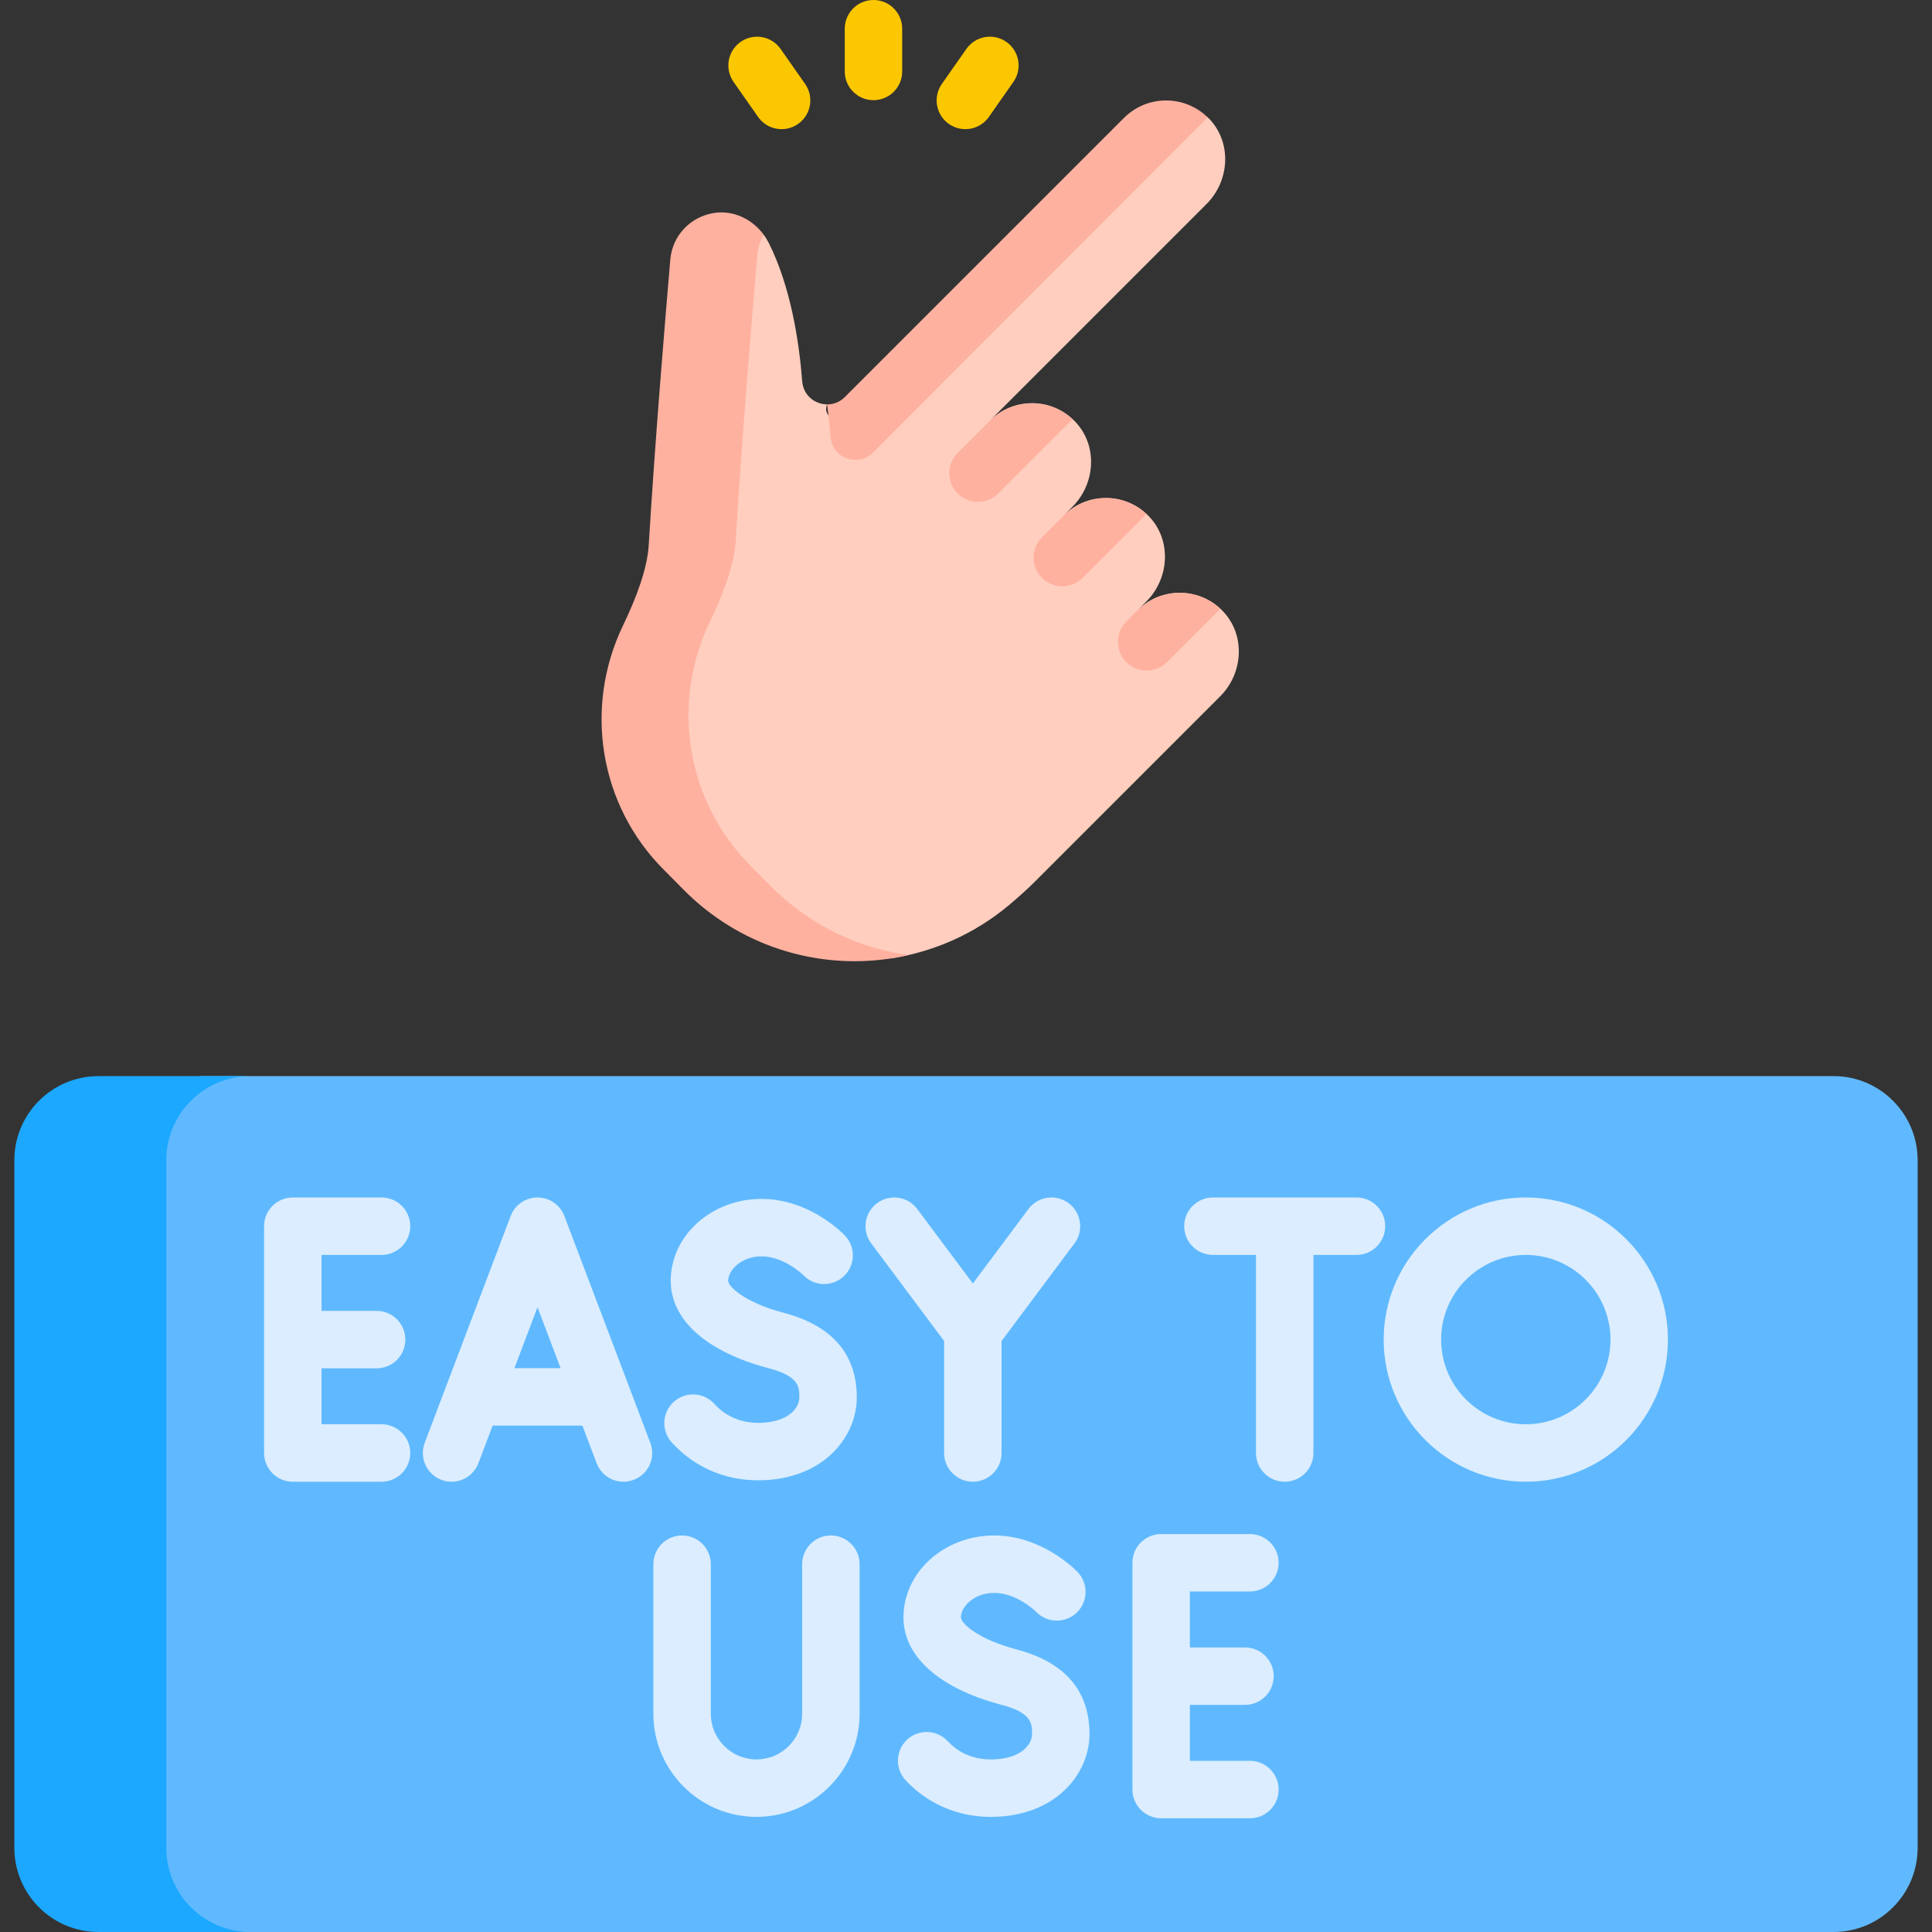
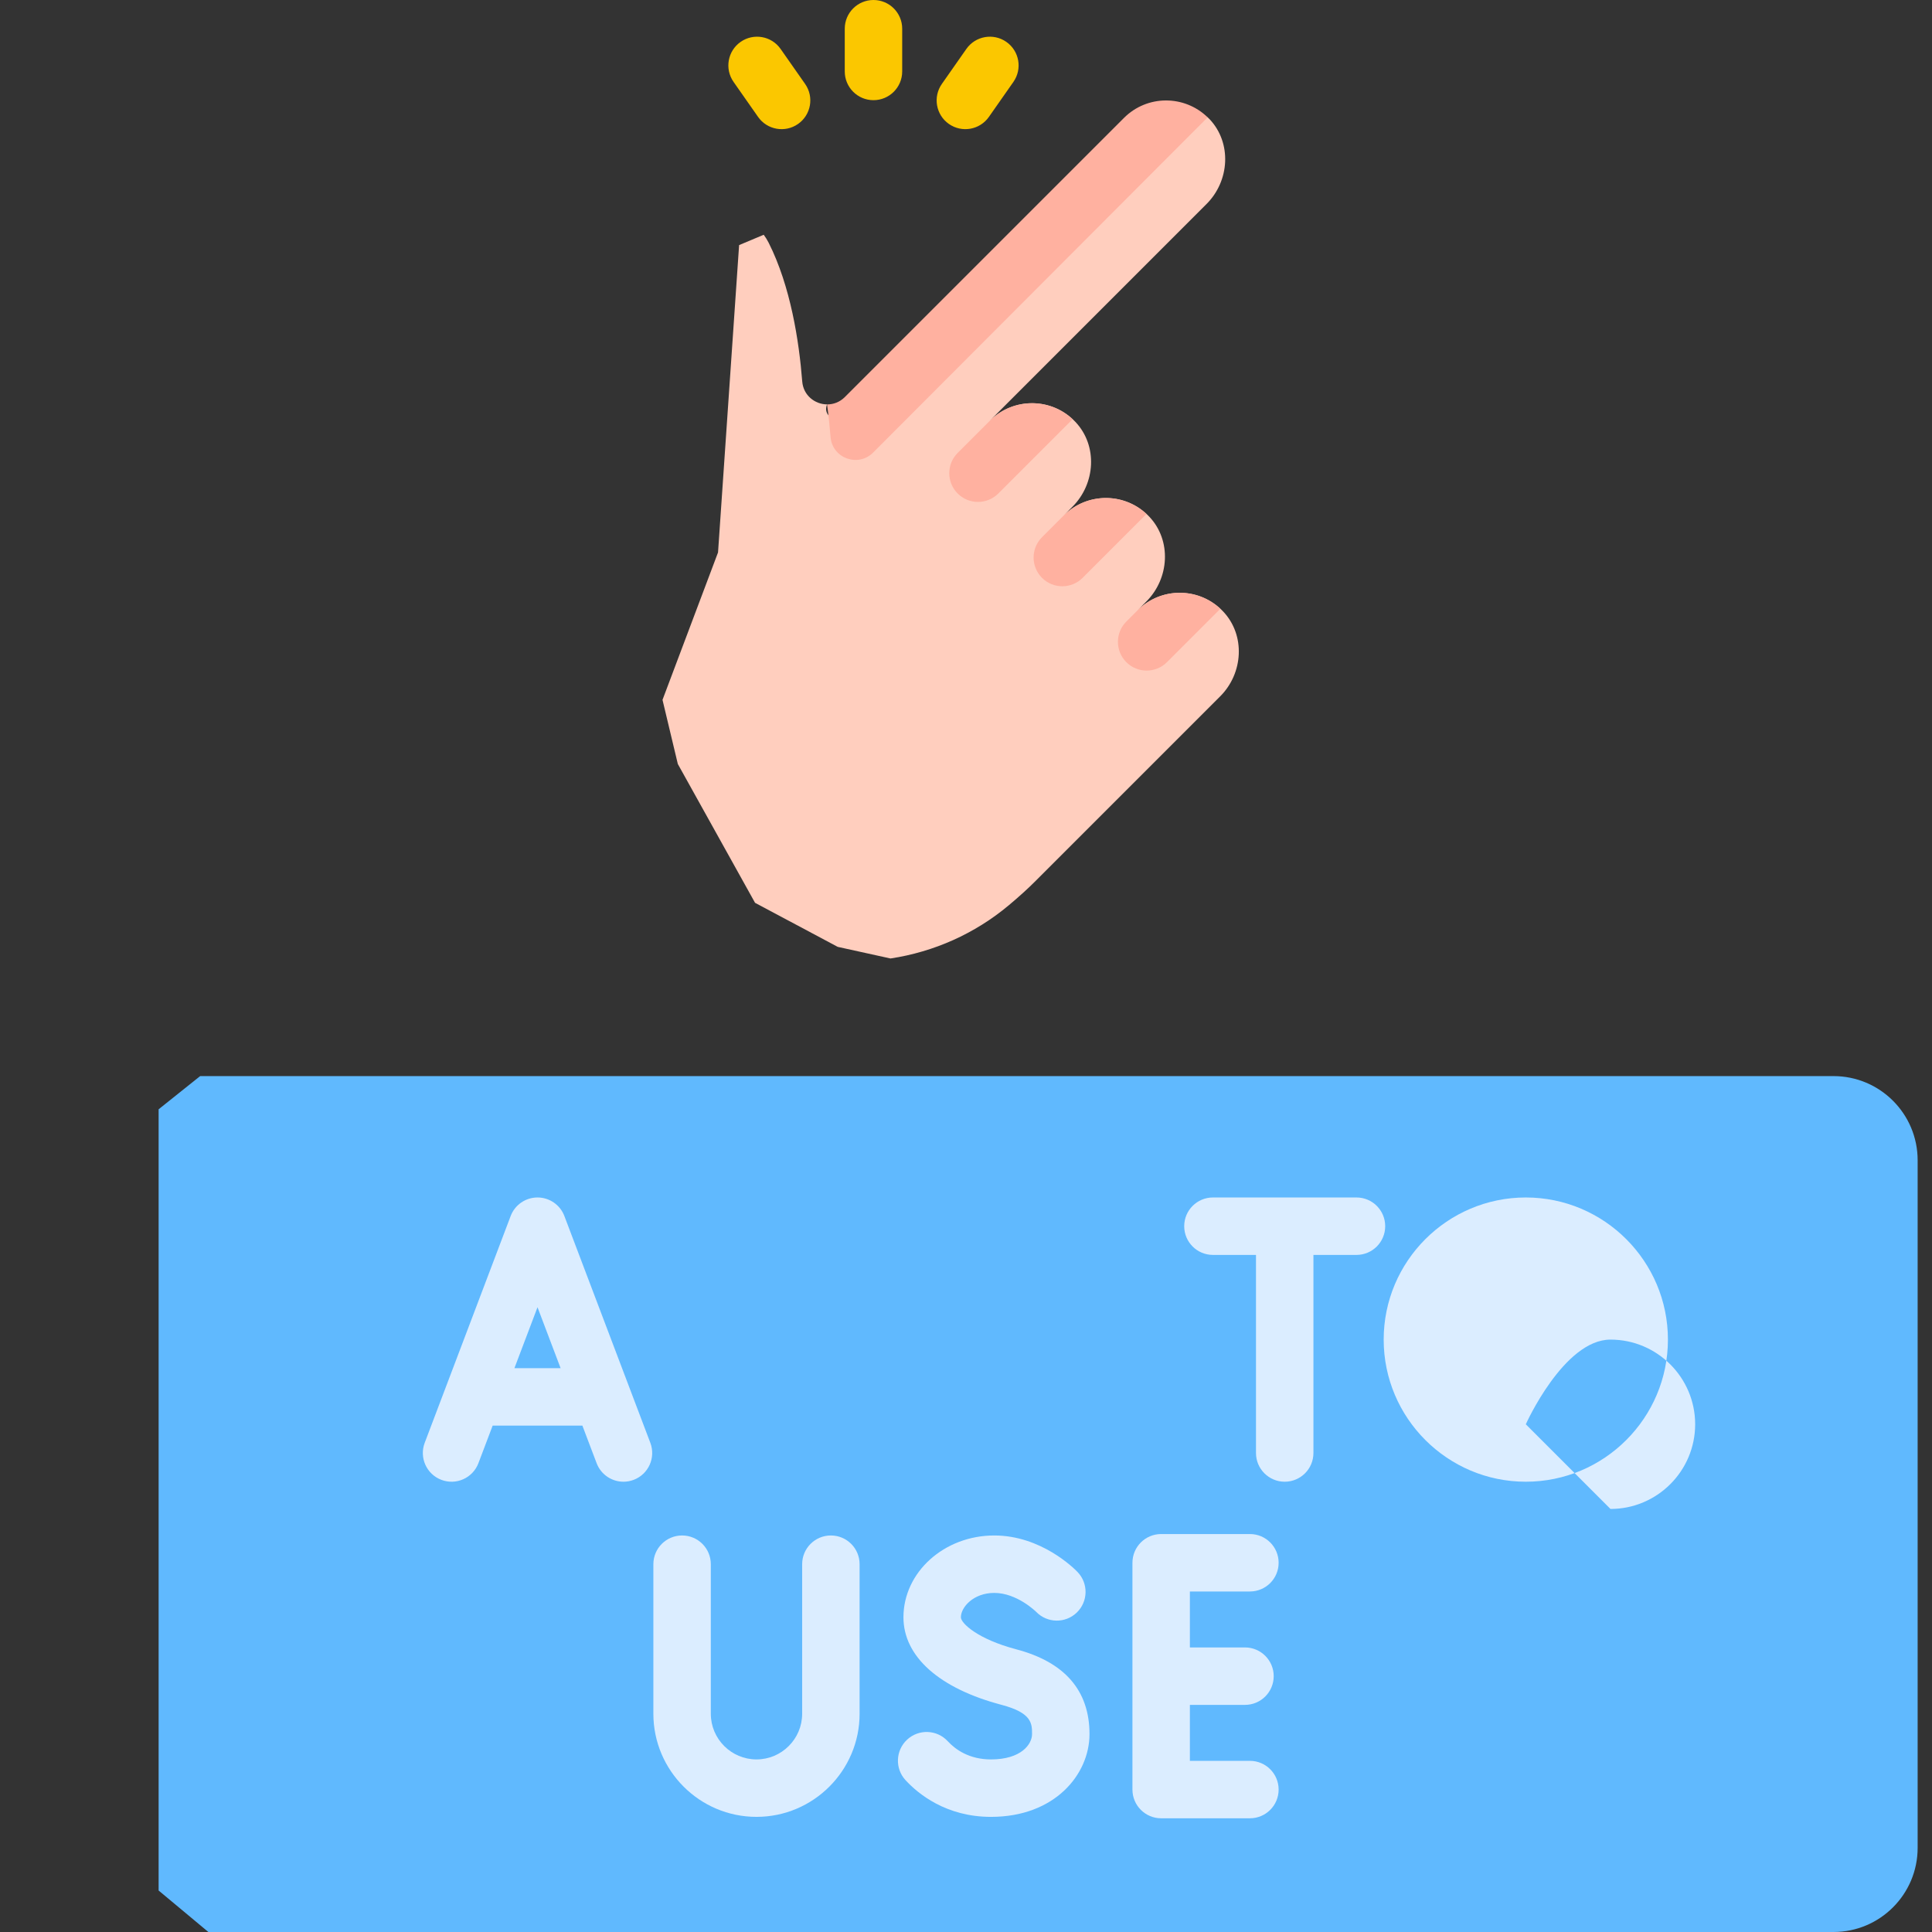
<svg xmlns="http://www.w3.org/2000/svg" id="Capa_1" enable-background="new 0 0 512 512" height="512" viewBox="0 0 512 512" width="512">
  <rect x="0" y="0" width="512" height="512" fill="#333333" stroke="none" />
  <g>
    <path d="m485.887 285.178h-432.843l-11.01 8.795v207.033l13.186 10.994h430.667c12.321 0 22.308-9.988 22.308-22.308v-182.206c0-12.321-9.988-22.308-22.308-22.308z" fill="#60b9fe" />
    <path d="m301.484 161.719 2.302-2.302c6.119-6.119 6.741-16.17.807-22.469-6.138-6.517-16.401-6.633-22.687-.348l2.302-2.302c6.118-6.12 6.74-16.172.806-22.47-6.138-6.515-16.4-6.632-22.685-.346l57.421-57.422c6.119-6.119 6.74-16.17.806-22.469-.166-.176-.345-.329-.517-.495h-6.445l-85.249 84.853-4.476-3.552s-6.247-1.318-4.692-5.226c-3.21-.026-6.29-2.37-6.581-6.091-.839-10.706-3.078-25.192-8.886-36.73-.38-.755-.825-1.466-1.318-2.137l-6.524 2.74-5.582 81.443-14.716 39.072 4.059 16.999 20.466 36.789 21.905 11.671 13.99 3.078c11.479-1.732 22.34-6.563 31.332-14.088 2.667-2.231 5.042-4.384 6.883-6.226l49.155-49.154c6.118-6.118 6.739-16.168.808-22.468-6.135-6.519-16.399-6.636-22.684-.35z" fill="#ffcebe" />
-     <path d="m44.068 489.692v-182.206c0-12.321 9.988-22.308 22.308-22.308h-40.262c-12.321 0-22.309 9.988-22.309 22.308v182.206c0 12.321 9.988 22.308 22.309 22.308h40.262c-12.32 0-22.308-9.987-22.308-22.308z" fill="#1ca8ff" />
    <g fill="#dbedff">
-       <path d="m101.113 332.566c4.204 0 7.611-3.408 7.611-7.611s-3.408-7.611-7.611-7.611h-23.52c-4.204 0-7.611 3.408-7.611 7.611v60.106c0 4.204 3.408 7.611 7.611 7.611h23.52c4.204 0 7.611-3.408 7.611-7.611 0-4.204-3.408-7.611-7.611-7.611h-15.908v-14.83h14.602c4.204 0 7.611-3.408 7.611-7.612s-3.408-7.611-7.611-7.611h-14.602v-14.83h15.908z" />
-       <path d="m404.354 317.343c-20.768 0-37.664 16.896-37.664 37.664s16.896 37.664 37.664 37.664 37.664-16.896 37.664-37.664c.001-20.768-16.896-37.664-37.664-37.664zm0 60.106c-12.374 0-22.441-10.067-22.441-22.441s10.067-22.441 22.441-22.441 22.442 10.067 22.442 22.441-10.067 22.441-22.442 22.441z" />
-       <path d="m250.203 385.061c0 4.204 3.408 7.611 7.611 7.611 4.204 0 7.611-3.408 7.611-7.611v-29.672l19.323-25.881c2.515-3.368 1.823-8.138-1.546-10.653s-8.138-1.823-10.653 1.546l-14.736 19.737-14.736-19.737c-2.515-3.369-7.284-4.061-10.653-1.546s-4.06 7.284-1.546 10.653l19.323 25.881v29.672z" />
+       <path d="m404.354 317.343c-20.768 0-37.664 16.896-37.664 37.664s16.896 37.664 37.664 37.664 37.664-16.896 37.664-37.664c.001-20.768-16.896-37.664-37.664-37.664zm0 60.106s10.067-22.441 22.441-22.441 22.442 10.067 22.442 22.441-10.067 22.441-22.442 22.441z" />
      <path d="m149.564 322.257c-1.121-2.958-3.954-4.914-7.117-4.914s-5.997 1.956-7.117 4.914l-22.779 60.106c-1.49 3.931.489 8.325 4.42 9.815s8.325-.489 9.815-4.42l3.772-9.953h23.78l3.772 9.953c1.153 3.043 4.047 4.916 7.119 4.916.896 0 1.808-.16 2.696-.496 3.931-1.49 5.91-5.884 4.42-9.815zm-13.238 40.325 6.121-16.15 6.121 16.15z" />
-       <path d="m200.953 377.07c-6.225 0-9.949-3.13-11.615-4.996-2.8-3.136-7.611-3.408-10.747-.608s-3.408 7.611-.609 10.747c3.361 3.764 10.815 10.08 22.971 10.08 16.954 0 26.103-11.301 26.103-21.933 0-11.517-6.536-19.079-19.428-22.475-10.229-2.695-14.654-6.919-14.654-8.48 0-2.698 3.363-6.461 8.84-6.461 5.976 0 10.967 4.875 11.141 5.047 2.919 2.991 7.711 3.07 10.726.166 3.028-2.916 3.119-7.734.203-10.762-.953-.99-9.673-9.674-22.07-9.674-13.269 0-24.063 9.727-24.063 21.684 0 10.391 9.476 18.847 25.999 23.2 8.083 2.13 8.083 4.989 8.083 7.754-.001 2.698-2.898 6.711-10.88 6.711z" />
      <path d="m359.482 317.343h-38.043c-4.204 0-7.612 3.408-7.612 7.611s3.408 7.611 7.612 7.611h11.41v52.495c0 4.204 3.408 7.611 7.611 7.611 4.204 0 7.612-3.408 7.612-7.611v-52.495h11.41c4.204 0 7.611-3.408 7.611-7.611s-3.408-7.611-7.611-7.611z" />
      <path d="m331.24 421.759c4.204 0 7.611-3.408 7.611-7.611 0-4.204-3.408-7.612-7.611-7.612h-23.52c-4.204 0-7.611 3.408-7.611 7.612v60.106c0 4.204 3.408 7.611 7.611 7.611h23.52c4.204 0 7.611-3.408 7.611-7.611 0-4.204-3.408-7.612-7.611-7.612h-15.908v-14.83h14.602c4.204 0 7.611-3.408 7.611-7.611s-3.408-7.611-7.611-7.611h-14.602v-14.83h15.908z" />
      <path d="m269.3 437.078c-10.229-2.695-14.654-6.92-14.654-8.48 0-2.698 3.363-6.461 8.84-6.461 5.976 0 10.967 4.875 11.141 5.048 2.919 2.991 7.711 3.07 10.726.166 3.028-2.916 3.119-7.734.203-10.762-.953-.99-9.673-9.674-22.07-9.674-13.269 0-24.063 9.727-24.063 21.684 0 10.391 9.476 18.847 25.999 23.2 8.083 2.13 8.083 4.99 8.083 7.755 0 2.697-2.897 6.71-10.88 6.71-5.787 0-9.428-2.625-11.462-4.828-2.852-3.088-7.668-3.278-10.756-.425-3.087 2.853-3.278 7.668-.425 10.756 3.354 3.63 10.756 9.72 22.644 9.72 16.954 0 26.103-11.3 26.103-21.933-.002-11.517-6.538-19.079-19.429-22.476z" />
      <path d="m220.191 406.915c-4.204 0-7.611 3.408-7.611 7.611v39.634c0 6.674-5.43 12.104-12.104 12.104s-12.104-5.43-12.104-12.104v-39.634c0-4.204-3.408-7.611-7.611-7.611s-7.611 3.408-7.611 7.611v39.634c0 15.068 12.259 27.327 27.327 27.327s27.326-12.259 27.326-27.327v-39.634c0-4.204-3.408-7.611-7.612-7.611z" />
    </g>
    <g>
      <path d="m231.481 26.548c-4.204 0-7.611-3.408-7.611-7.611v-11.326c0-4.204 3.408-7.611 7.611-7.611 4.204 0 7.611 3.408 7.611 7.611v11.325c.001 4.204-3.407 7.612-7.611 7.612z" fill="#fbc700" />
    </g>
    <g>
      <path d="m200.895 30.981-6.496-9.277c-2.411-3.444-1.574-8.19 1.869-10.601 3.443-2.41 8.19-1.575 10.601 1.869l6.496 9.277c2.411 3.444 1.574 8.19-1.869 10.601s-8.19 1.575-10.601-1.869z" fill="#fbc700" />
    </g>
    <g>
      <path d="m251.467 32.85c-3.443-2.411-4.28-7.157-1.869-10.601l6.496-9.277c2.411-3.444 7.158-4.28 10.601-1.869 3.444 2.411 4.28 7.157 1.869 10.601l-6.496 9.277c-2.411 3.442-7.156 4.281-10.601 1.869z" fill="#fbc700" />
    </g>
    <g fill="#ffb1a0">
      <g>
        <path d="m220.102 115.785c.442 5.638 7.284 8.152 11.283 4.153l88.654-88.843c-6.184-6.005-16.054-5.968-22.169.147l-73.99 73.99c-1.36 1.36-3.048 1.951-4.702 1.938.418 3.038.714 5.945.924 8.615z" />
-         <path d="m204.19 234.762c-1.606-1.628-3.345-3.392-5.264-5.311-17.043-17.042-21.247-42.964-10.794-64.681 3.664-7.613 6.454-15.231 6.819-21.292 1.645-27.309 4.405-60.421 5.724-75.734.171-1.986.773-3.863 1.718-5.532-3.028-4.13-8.028-6.566-13.164-5.771-6.394.99-11.057 6.137-11.589 12.318-1.319 15.313-4.079 48.425-5.724 75.734-.365 6.061-3.155 13.679-6.819 21.292-10.453 21.717-6.249 47.639 10.794 64.681 1.919 1.919 3.658 3.683 5.263 5.311 11.965 12.135 28.289 18.954 45.33 18.954 4.841 0 9.632-.56 14.29-1.632-13.802-1.911-26.686-8.298-36.584-18.337z" />
      </g>
      <g>
        <path d="m262.416 111.402-8.62 8.621c-2.973 2.972-2.973 7.792 0 10.764 1.486 1.486 3.434 2.229 5.382 2.229s3.896-.743 5.382-2.229l19.691-19.691c-6.168-5.739-15.795-5.646-21.835.306z" />
        <path d="m301.571 161.64-3.079 3.079c-2.973 2.972-2.973 7.792 0 10.764 1.486 1.486 3.434 2.229 5.382 2.229s3.896-.743 5.382-2.229l14.149-14.149c-6.168-5.739-15.794-5.646-21.834.306z" />
        <path d="m281.526 155.364c1.948 0 3.896-.743 5.382-2.229l16.92-16.92c-6.169-5.74-15.798-5.646-21.838.31l-5.846 5.846c-2.973 2.972-2.973 7.792 0 10.764 1.486 1.486 3.434 2.229 5.382 2.229z" />
      </g>
    </g>
  </g>
</svg>